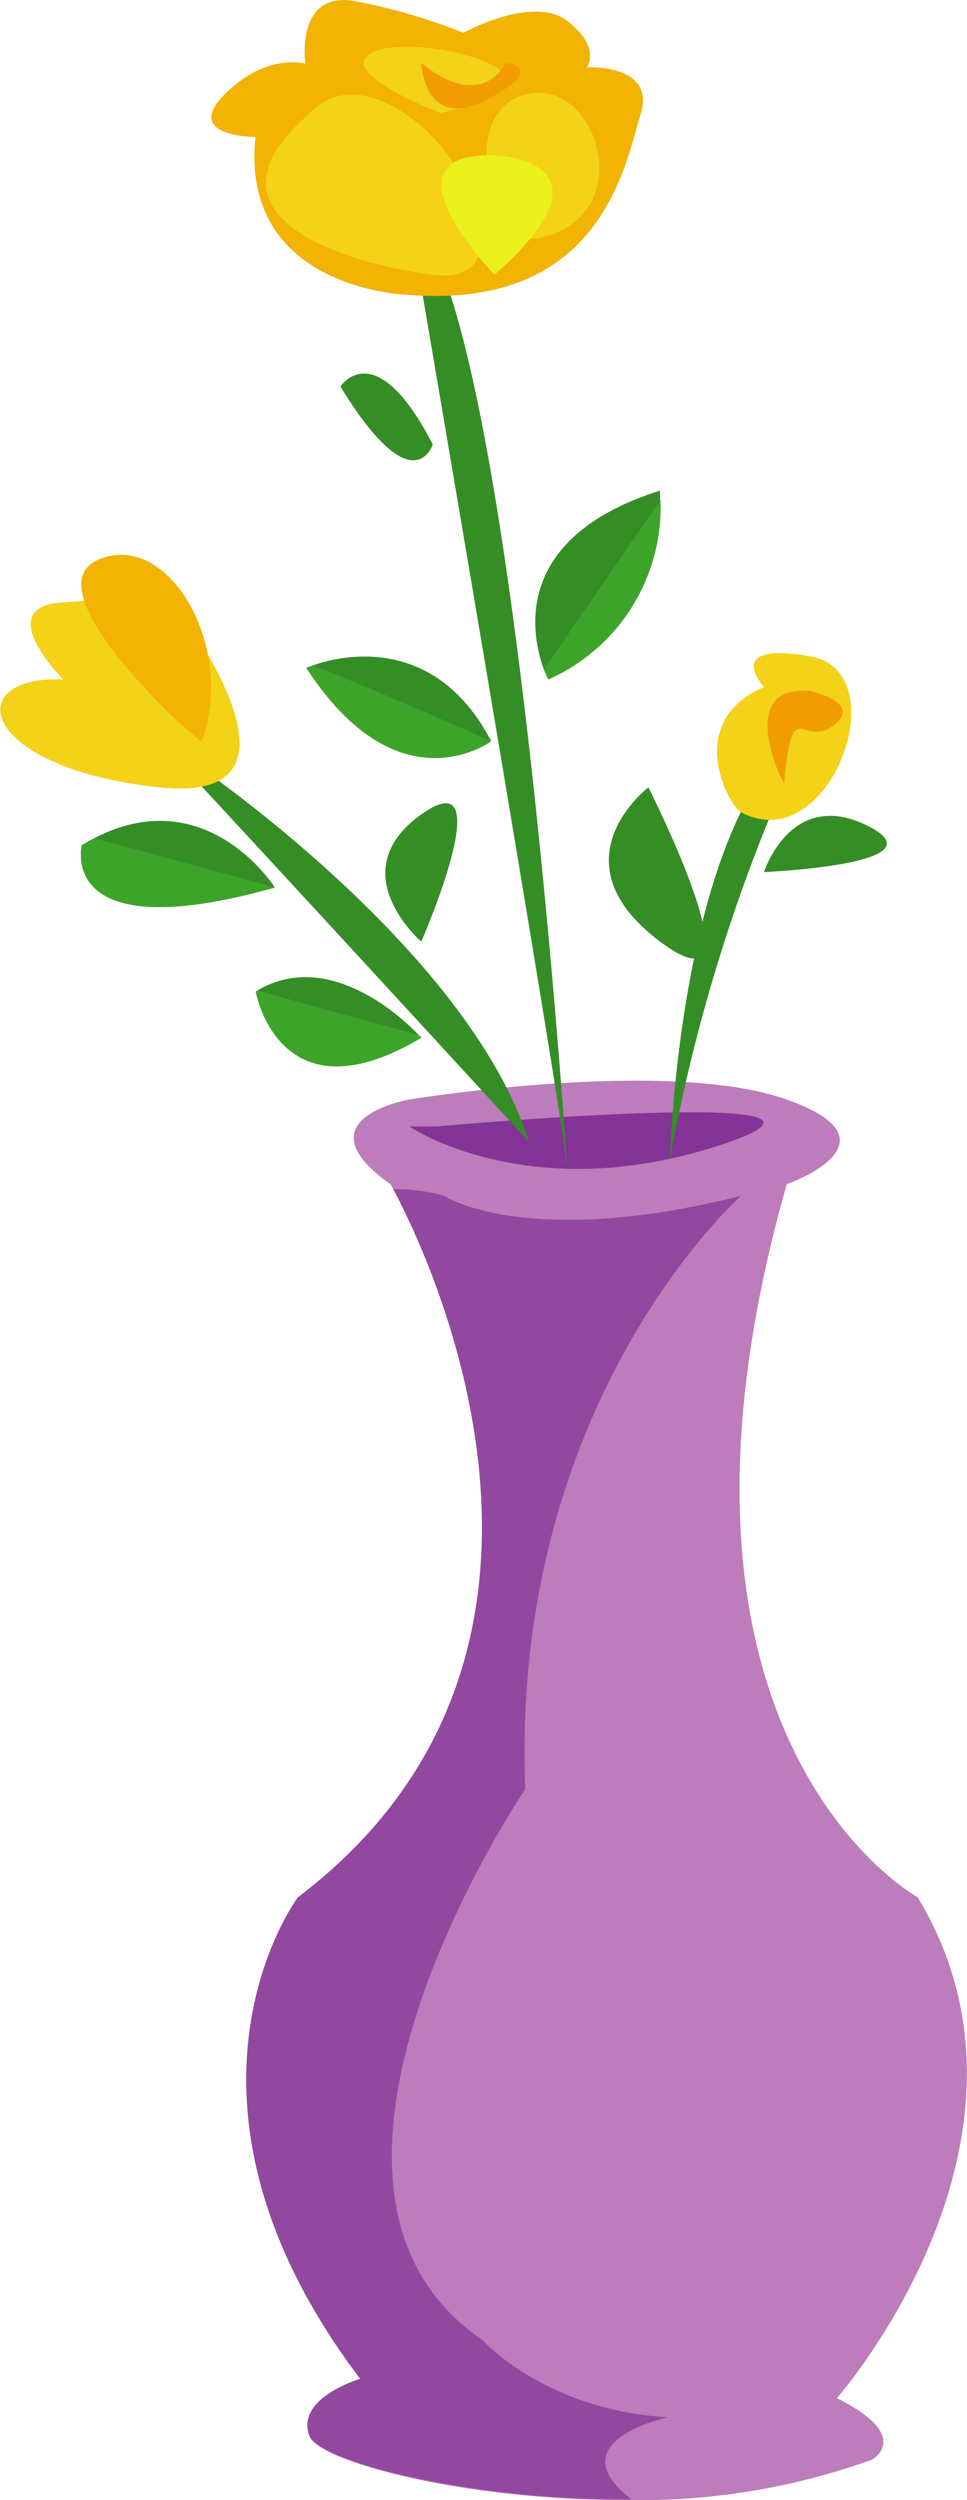
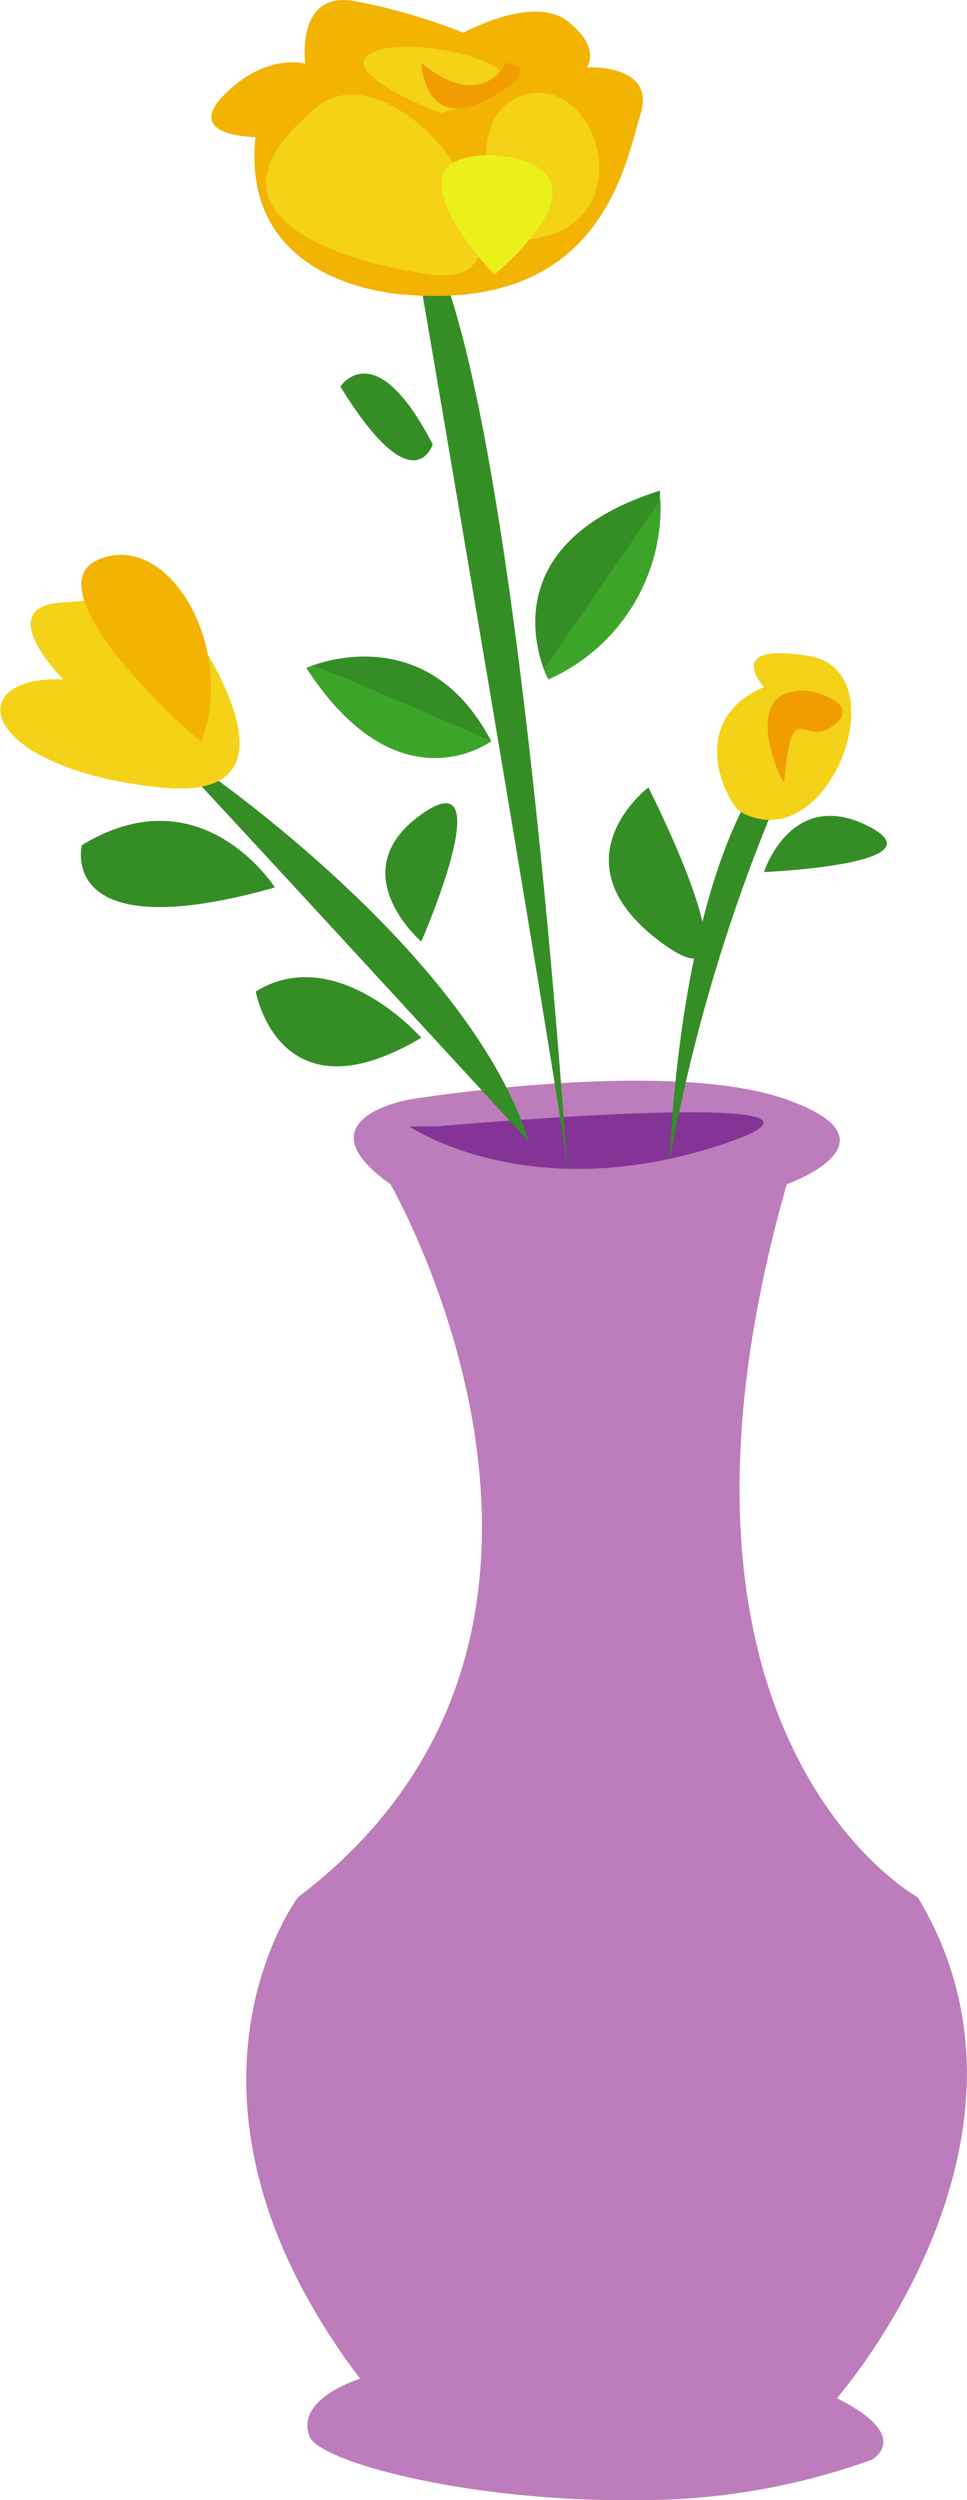
<svg xmlns="http://www.w3.org/2000/svg" viewBox="0 0 59.06 152.57">
  <defs>
    <style>.cls-1{fill:#bd7cbb;}.cls-2{fill:#833496;}.cls-3{fill:#9348a0;}.cls-4{fill:#358d26;}.cls-5{fill:#f2b303;}.cls-6{fill:#f3d217;}.cls-7{fill:#f19d02;}.cls-8{fill:#ecf01a;}.cls-9{fill:#3da42a;}</style>
  </defs>
  <g id="Слой_2" data-name="Слой 2">
    <g id="Слой_1-2" data-name="Слой 1">
      <path class="cls-1" d="M53.24,150.11a41.89,41.89,0,0,1-14.67,2.46c-9.92.08-19-2.31-19.66-3.87C18,146.35,22,145.17,22,145.17,9,128,18.2,115.78,18.2,115.78c20.06-15.21,7.48-40.13,5.82-43.2l-.17-.31C18.2,68.27,25,67.1,25,67.1s15.76-2.59,23.05,0,0,5.17,0,5.17c-9.64,33.86,8,43.51,8,43.51,8.94,14.81-4.94,30.57-4.94,30.57C55.83,148.7,53.24,150.11,53.24,150.11Z" />
      <path class="cls-2" d="M25,68.74s7.21,4.94,18.86,1.18-17.19-1.18-17.19-1.18Z" />
-       <path class="cls-3" d="M32.08,109.19s-16.46,24.22-2.59,33.63c0,0,3.76,4.23,11.29,4.7,0,0-6.83,1.46-2.21,5-9.92.08-19-2.31-19.66-3.87C18,146.35,22,145.17,22,145.17,9,128,18.2,115.78,18.2,115.78c20.06-15.21,7.48-40.13,5.82-43.2a10.48,10.48,0,0,1,3.12.4s4.94,3.29,18.11,0C45.25,73,31.14,85.44,32.08,109.19Z" />
      <path class="cls-4" d="M25,13.24s9.51,55.53,9.64,58.09C34.66,71.33,31.14,17.71,25,13.24Z" />
      <path class="cls-4" d="M40.92,70.72s.56-21.26,8.56-26.43A105.27,105.27,0,0,0,40.92,70.72Z" />
      <path class="cls-4" d="M9.74,45.23C9.09,44.54,28.31,57,32.31,69.68,32.31,69.68,13.73,49.46,9.74,45.23Z" />
      <path class="cls-4" d="M33.49,41.46a5.6,5.6,0,0,1-.27-.61c-.72-1.94-2.11-8,7.09-10.91,0,0,0,.21,0,.57A11.49,11.49,0,0,1,33.49,41.46Z" />
      <path class="cls-4" d="M30,45.23s-5.64,4.23-11.29-4.47l.39-.15C20.62,40.06,26.51,38.54,30,45.23Z" />
      <path class="cls-4" d="M39.6,48.05s-5.88,4.47.71,9.41S39.6,48.05,39.6,48.05Z" />
      <path class="cls-4" d="M46.66,53.22S48.3,48.05,53,50.4,46.66,53.22,46.66,53.22Z" />
      <path class="cls-4" d="M25.73,57.46s-4.94-4.24,0-7.76S25.73,57.46,25.73,57.46Z" />
      <path class="cls-4" d="M25.73,63.33c-8.7,5.18-10.11-2.82-10.11-2.82l.11-.07c4.41-2.6,9,1.82,9.85,2.73Z" />
      <path class="cls-4" d="M16.79,54.16C3.39,57.93,5,51.58,5,51.58a8.09,8.09,0,0,1,.74-.42C12.62,47.58,16.79,54.16,16.79,54.16Z" />
      <path class="cls-4" d="M20.79,23.59s2.12-3.29,5.64,3.53C26.43,27.12,25.26,30.88,20.79,23.59Z" />
      <path class="cls-5" d="M25,18s-10.35-.24-9.4-9.64c0,0-4.47,0-1.89-2.59s4.94-1.88,4.94-1.88S18-.63,21.73.08A35.92,35.92,0,0,1,28.31,2s4.24-2.35,6.35-.71,1.18,2.82,1.18,2.82,4.23-.23,3.29,2.83S36.78,18.89,25,18Z" />
      <path class="cls-6" d="M18.67,7.13c.53-.47,2.35-2.82,6.35,0s6.82,10.35,1.41,9.64S11.85,13.24,18.67,7.13Z" />
      <path class="cls-6" d="M30.67,14.66s-3.06-8,1.64-8.94S39.6,15.13,30.67,14.66Z" />
      <path class="cls-6" d="M26.9,6.9s-6.82-2.59-4-3.77S36.78,4.78,26.9,6.9Z" />
      <path class="cls-6" d="M3.86,41.46s-4.47-4.46,0-4.7,5.88-1.17,5.88-1.17,11,13.63,0,12.46S-2.49,41.23,3.86,41.46Z" />
      <path class="cls-6" d="M45.25,49.56c-.74-.4-3.53-5.51,1.41-7.63,0,0-2.59-2.82,2.82-1.88S50.65,52.48,45.25,49.56Z" />
      <path class="cls-5" d="M12.32,45.23c-.08.22-10.58-9.17-6.35-11.06S14.44,39.35,12.32,45.23Z" />
      <path class="cls-7" d="M47.89,47.72c0,.38-3.11-6,1.59-5.55,0,0,3.29.71,1.41,2.12S48.42,42.22,47.89,47.72Z" />
      <path class="cls-7" d="M25.73,3.84s.16,4.24,4,2.24S30.9,3.84,30.9,3.84,29.49,6.9,25.73,3.84Z" />
      <path class="cls-8" d="M30.2,16.77s-7.29-7.52,0-7.29C30.2,9.48,38.19,9.72,30.2,16.77Z" />
-       <path class="cls-9" d="M16.79,54.16C3.39,57.93,5,51.58,5,51.58a8.09,8.09,0,0,1,.74-.42C10.5,52.41,16.79,54.16,16.79,54.16Z" />
      <path class="cls-9" d="M33.49,41.46a5.6,5.6,0,0,1-.27-.61l7.12-10.34A11.49,11.49,0,0,1,33.49,41.46Z" />
      <path class="cls-9" d="M30,45.23s-5.64,4.23-11.29-4.47l.39-.15C23.31,42.25,30,45.23,30,45.23Z" />
-       <path class="cls-9" d="M25.73,63.33c-8.7,5.18-10.11-2.82-10.11-2.82l.11-.07c3.18.91,7.83,2.18,9.85,2.73Z" />
    </g>
  </g>
</svg>